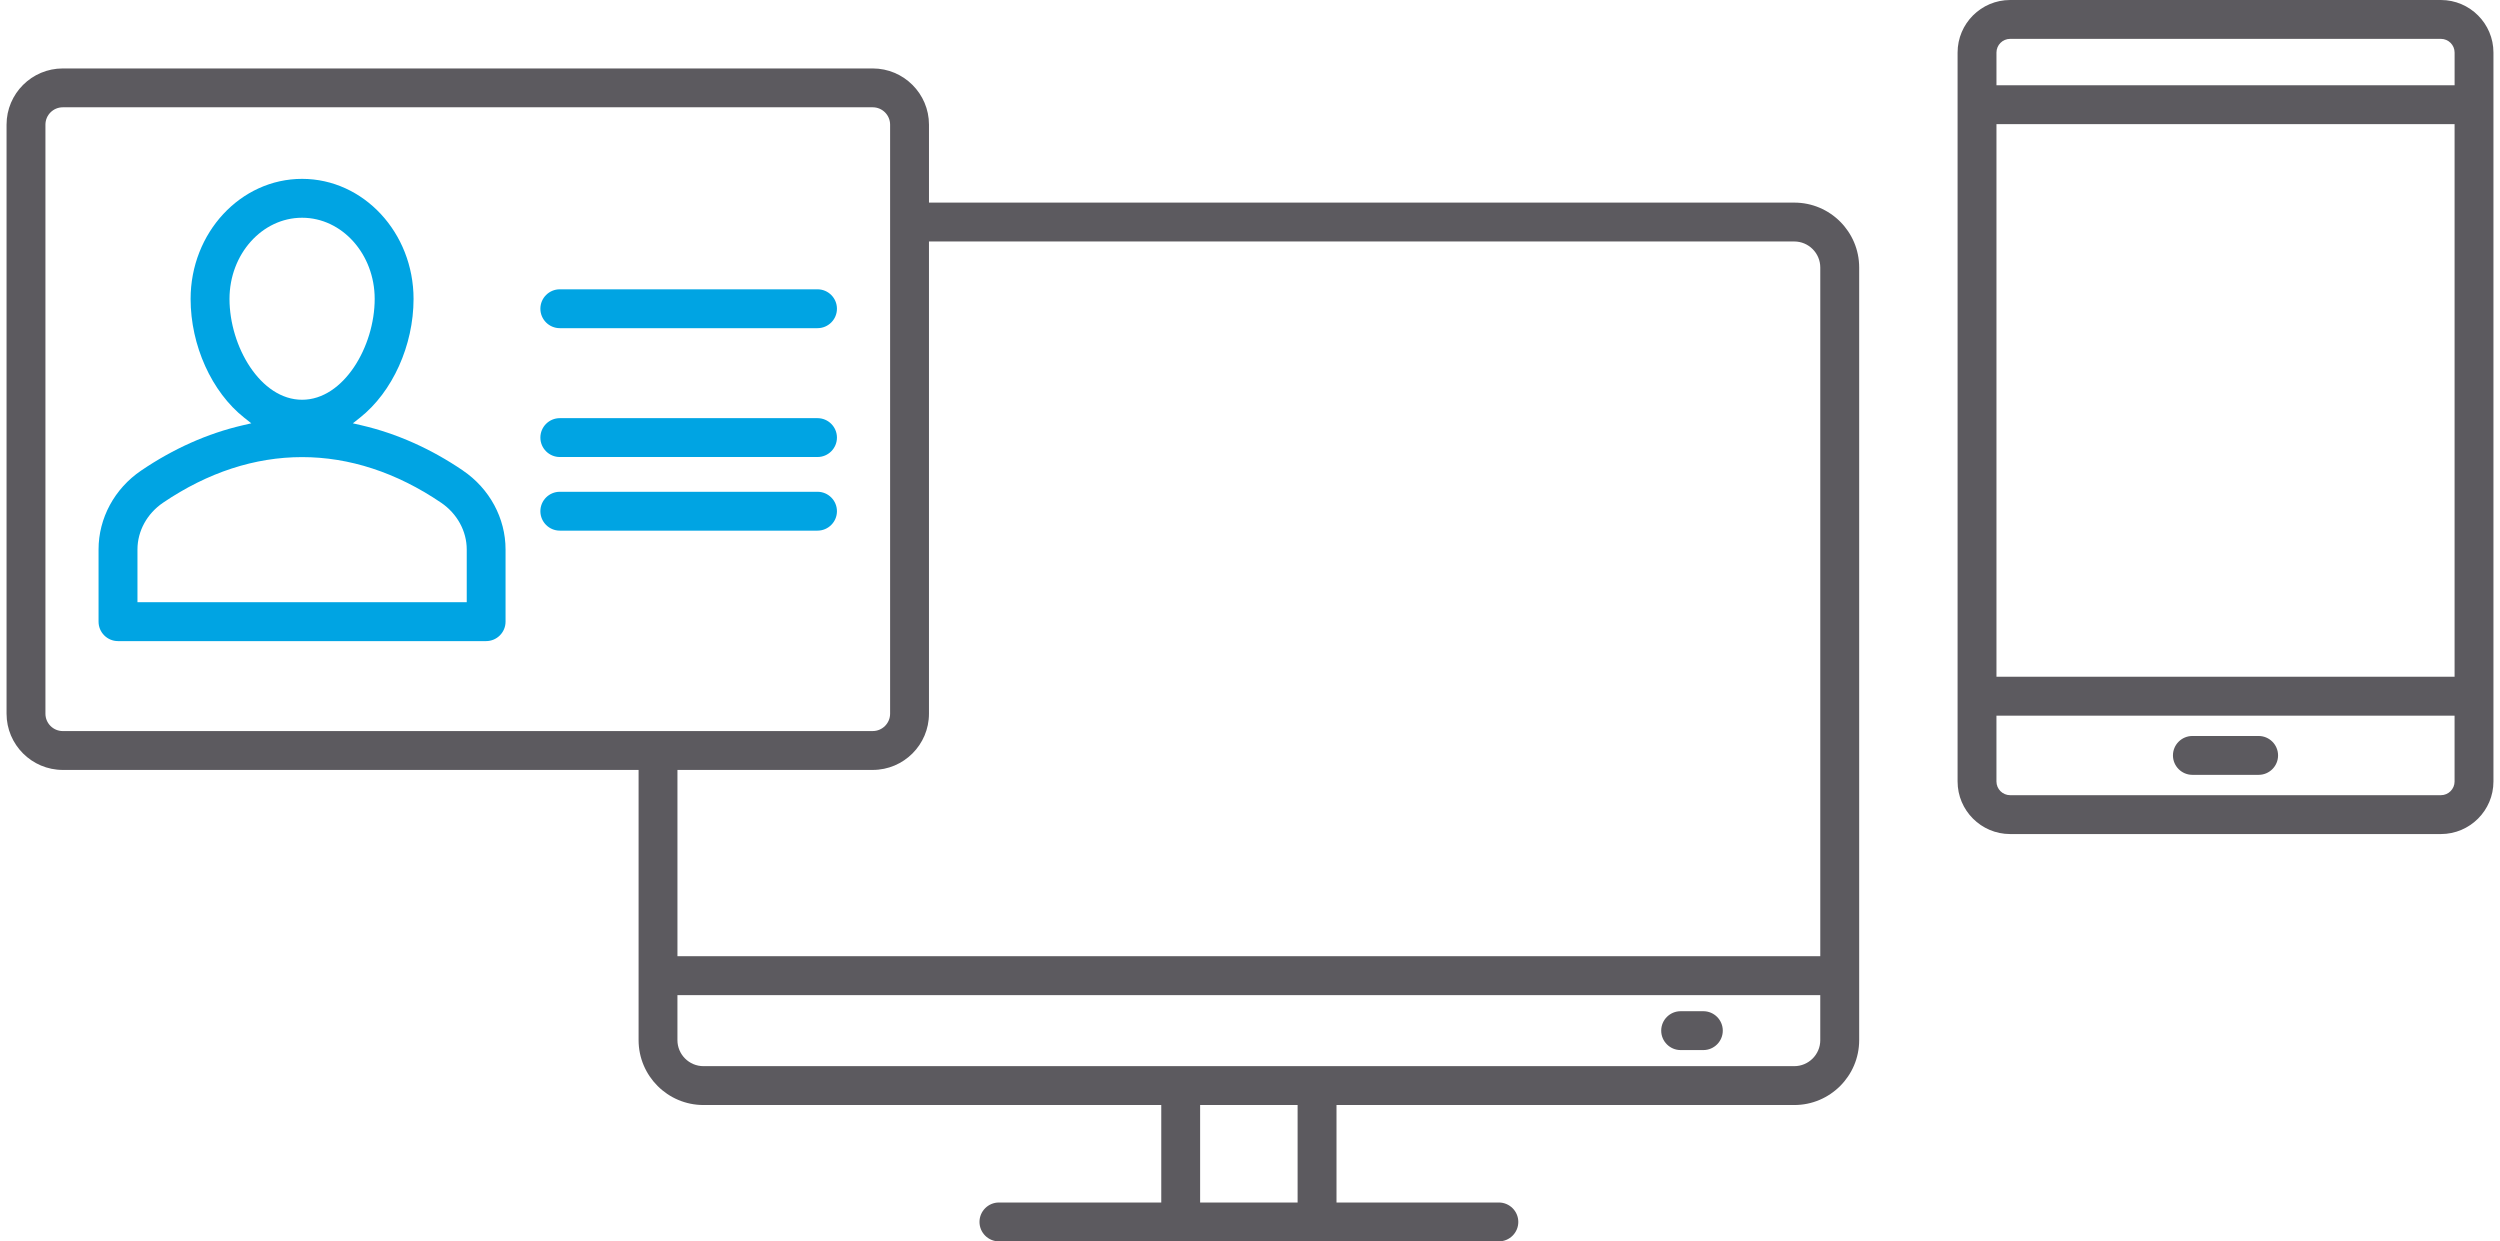
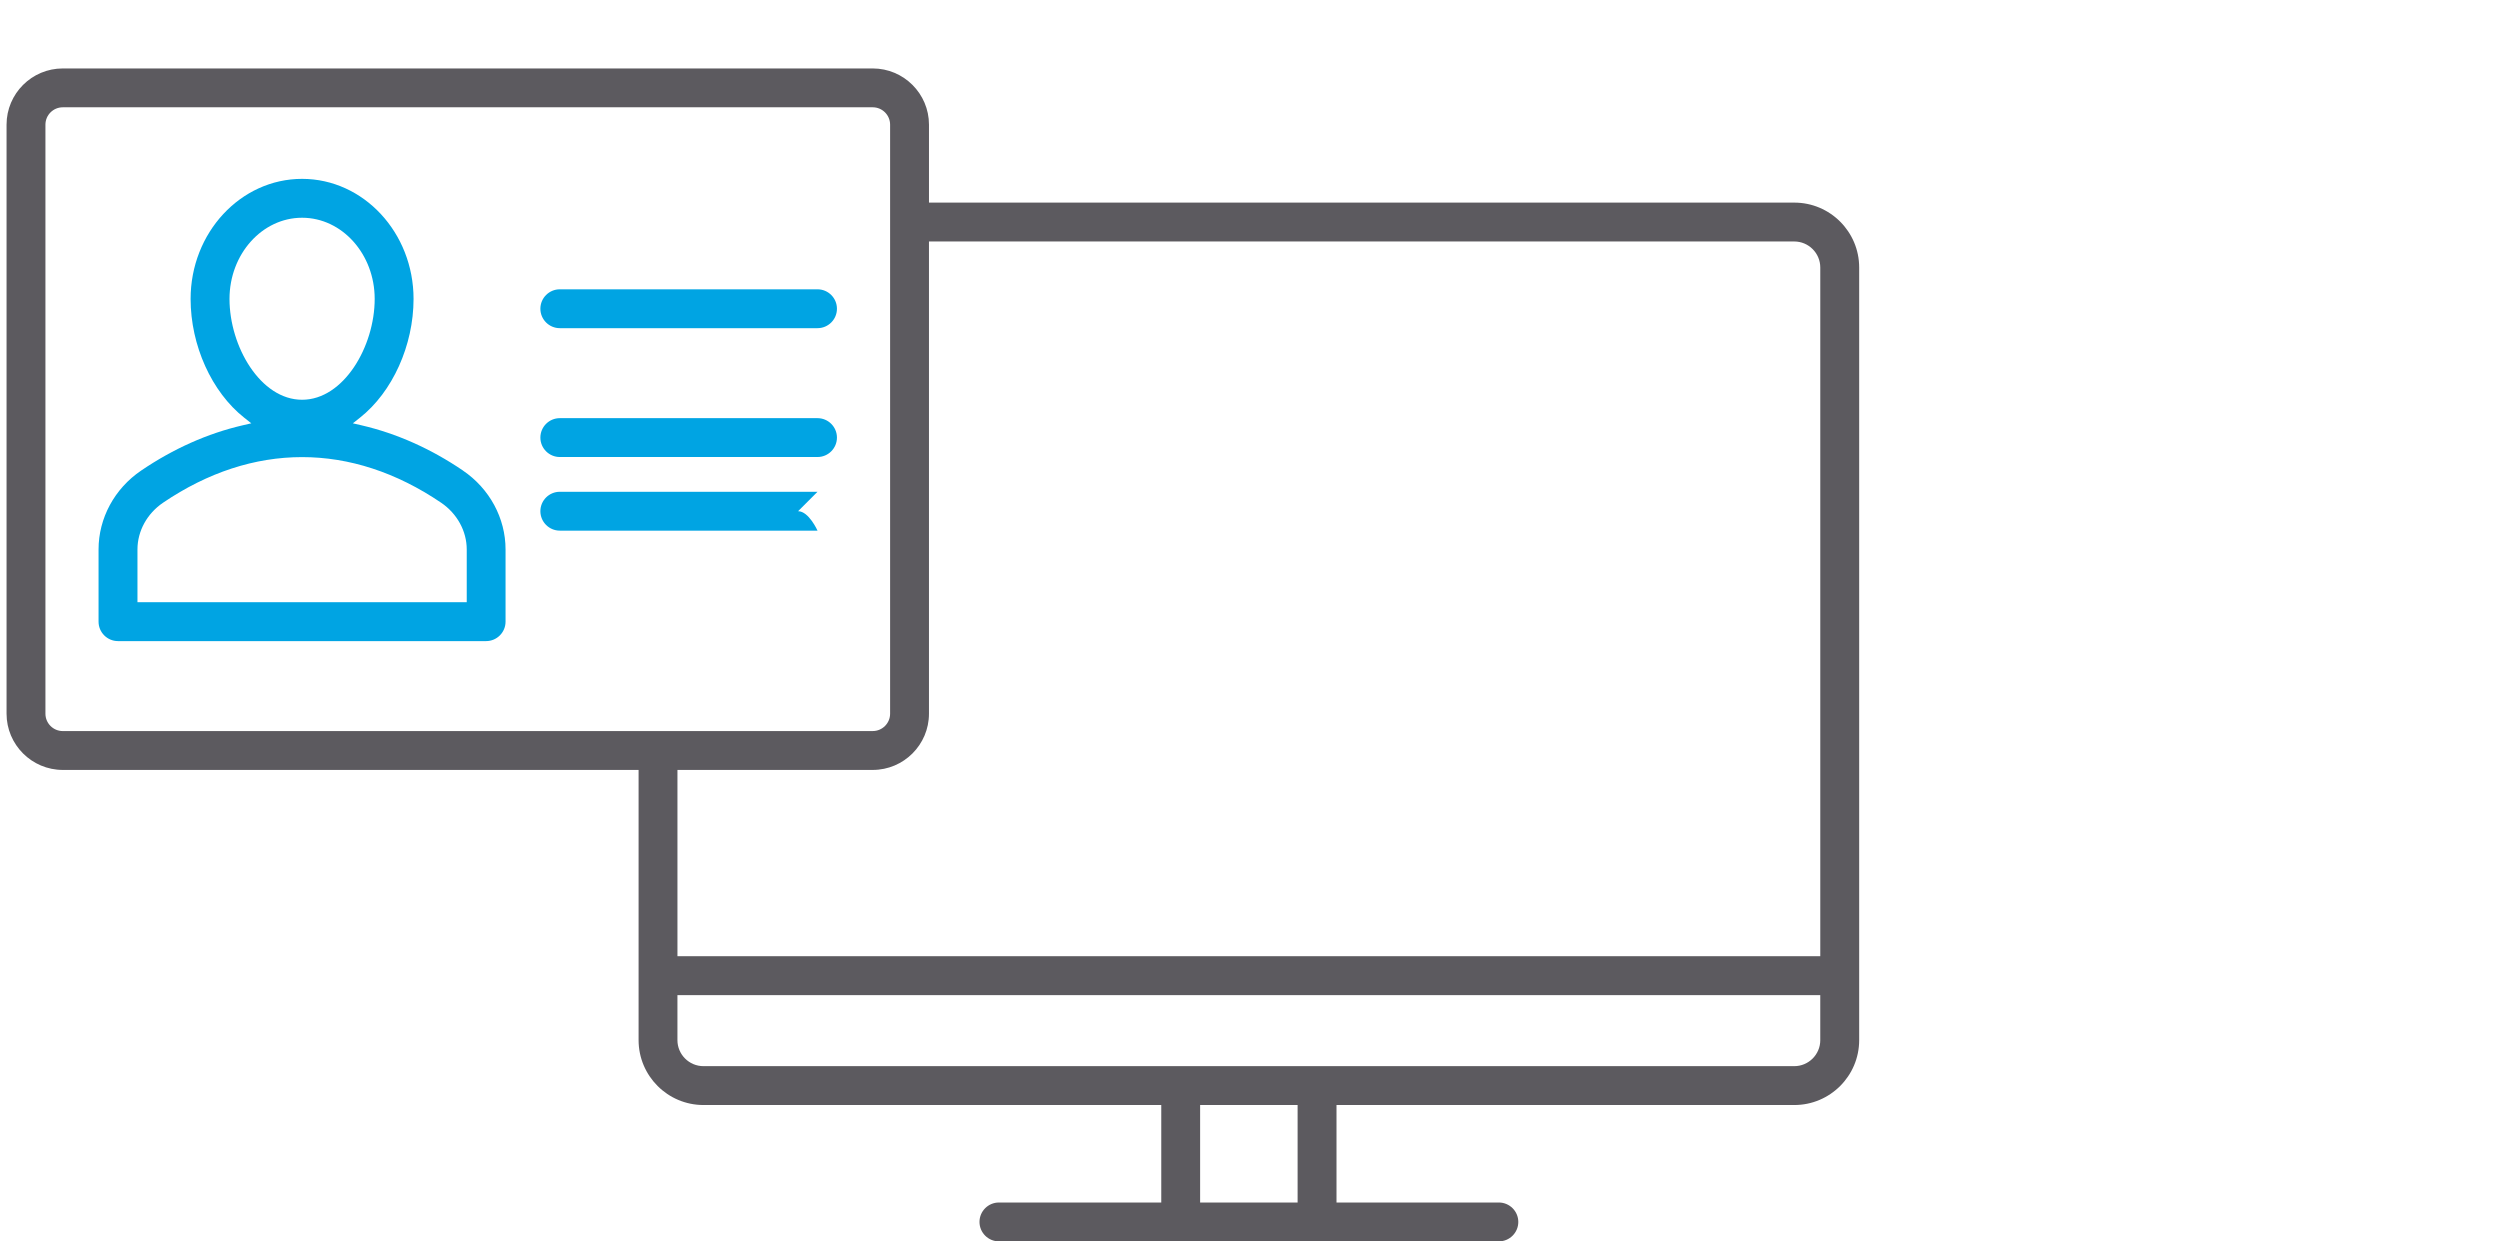
<svg xmlns="http://www.w3.org/2000/svg" height="72" viewBox="0 0 145 72" width="145">
  <g fill="#5c5a5f">
-     <path d="m97.477 60.904h1.318c.622 0 1.127-.506 1.127-1.127s-.506-1.127-1.127-1.127h-1.318c-.622 0-1.127.505-1.127 1.127s.506 1.127 1.127 1.127z" />
-     <path d="m141.571 0h-24.982c-1.681 0-3.049 1.367-3.049 3.049v42.277c0 1.681 1.368 3.049 3.049 3.049h24.982c1.681 0 3.049-1.368 3.049-3.049v-42.277c0-1.681-1.368-3.049-3.049-3.049zm.795 45.326c0 .438-.356.795-.795.795h-24.982c-.438 0-.795-.356-.795-.795v-3.819h26.571v3.819zm0-6.074h-26.571v-32.051h26.571v32.05zm0-34.306h-26.571v-1.898c0-.438.356-.794.795-.794h24.982c.438 0 .795.356.795.794v1.898z" />
    <path d="m104.068 11.752h-50.187v-4.521c0-1.798-1.463-3.261-3.262-3.261h-46.976c-1.799-.001-3.263 1.462-3.263 3.26v34.164c0 1.799 1.464 3.262 3.263 3.262h33.395v15.671c0 2.075 1.688 3.764 3.764 3.764h26.551v5.654h-9.416c-.622 0-1.127.506-1.127 1.127s.506 1.127 1.127 1.127h28.997c.622 0 1.127-.506 1.127-1.127s-.506-1.127-1.127-1.127h-9.417v-5.654h26.552c2.075 0 3.763-1.688 3.763-3.764v-44.813c0-2.075-1.688-3.763-3.763-3.763zm-100.425 30.65c-.556 0-1.008-.452-1.008-1.007v-34.165c0-.555.452-1.007 1.008-1.007h46.976c.555 0 1.007.452 1.007 1.007v34.164c0 .555-.452 1.007-1.007 1.007h-46.976zm71.618 27.343h-5.654v-5.654h5.654zm30.315-9.417c0 .832-.677 1.509-1.509 1.509h-63.266c-.832 0-1.51-.677-1.51-1.509v-2.611h66.284v2.611zm0-4.867h-66.284v-10.805h11.326c1.799 0 3.262-1.463 3.262-3.262v-27.388h50.187c.832 0 1.509.677 1.509 1.509v39.947z" />
-     <path d="m127.158 44.941h3.843c.622 0 1.127-.506 1.127-1.127s-.506-1.127-1.127-1.127h-3.843c-.622 0-1.127.506-1.127 1.127s.506 1.127 1.127 1.127z" />
  </g>
  <g fill="#00a4e3">
    <path d="m26.853 27.292c-1.867-1.268-3.845-2.149-5.878-2.622l-.51-.118.411-.325c1.89-1.492 3.11-4.196 3.11-6.89 0-3.839-2.901-6.963-6.466-6.963s-6.465 3.124-6.465 6.963c0 2.694 1.221 5.398 3.11 6.89l.411.325-.51.118c-2.032.472-4.009 1.354-5.878 2.622-1.548 1.051-2.472 2.761-2.472 4.576v4.189c0 .622.506 1.127 1.127 1.127h21.352c.622 0 1.127-.505 1.127-1.127v-4.189c0-1.813-.924-3.524-2.472-4.576zm-13.542-9.955c0-2.596 1.889-4.708 4.21-4.708s4.211 2.112 4.211 4.708c0 2.761-1.801 5.849-4.211 5.849s-4.21-3.088-4.21-5.849zm13.76 17.592h-19.098v-3.061c0-1.066.555-2.078 1.483-2.71 5.201-3.527 10.93-3.528 16.13 0 .93.633 1.485 1.647 1.485 2.711v3.061z" />
    <path d="m47.416 16.78h-14.947c-.622 0-1.127.506-1.127 1.127s.506 1.127 1.127 1.127h14.947c.622 0 1.127-.505 1.127-1.127s-.505-1.127-1.127-1.127z" />
    <path d="m47.416 24.253h-14.947c-.622 0-1.127.505-1.127 1.127s.506 1.127 1.127 1.127h14.947c.622 0 1.127-.506 1.127-1.127s-.505-1.127-1.127-1.127z" />
-     <path d="m47.416 28.523h-14.947c-.622 0-1.127.506-1.127 1.127s.506 1.127 1.127 1.127h14.947c.622 0 1.127-.506 1.127-1.127s-.505-1.127-1.127-1.127z" />
+     <path d="m47.416 28.523h-14.947c-.622 0-1.127.506-1.127 1.127s.506 1.127 1.127 1.127h14.947s-.505-1.127-1.127-1.127z" />
  </g>
</svg>